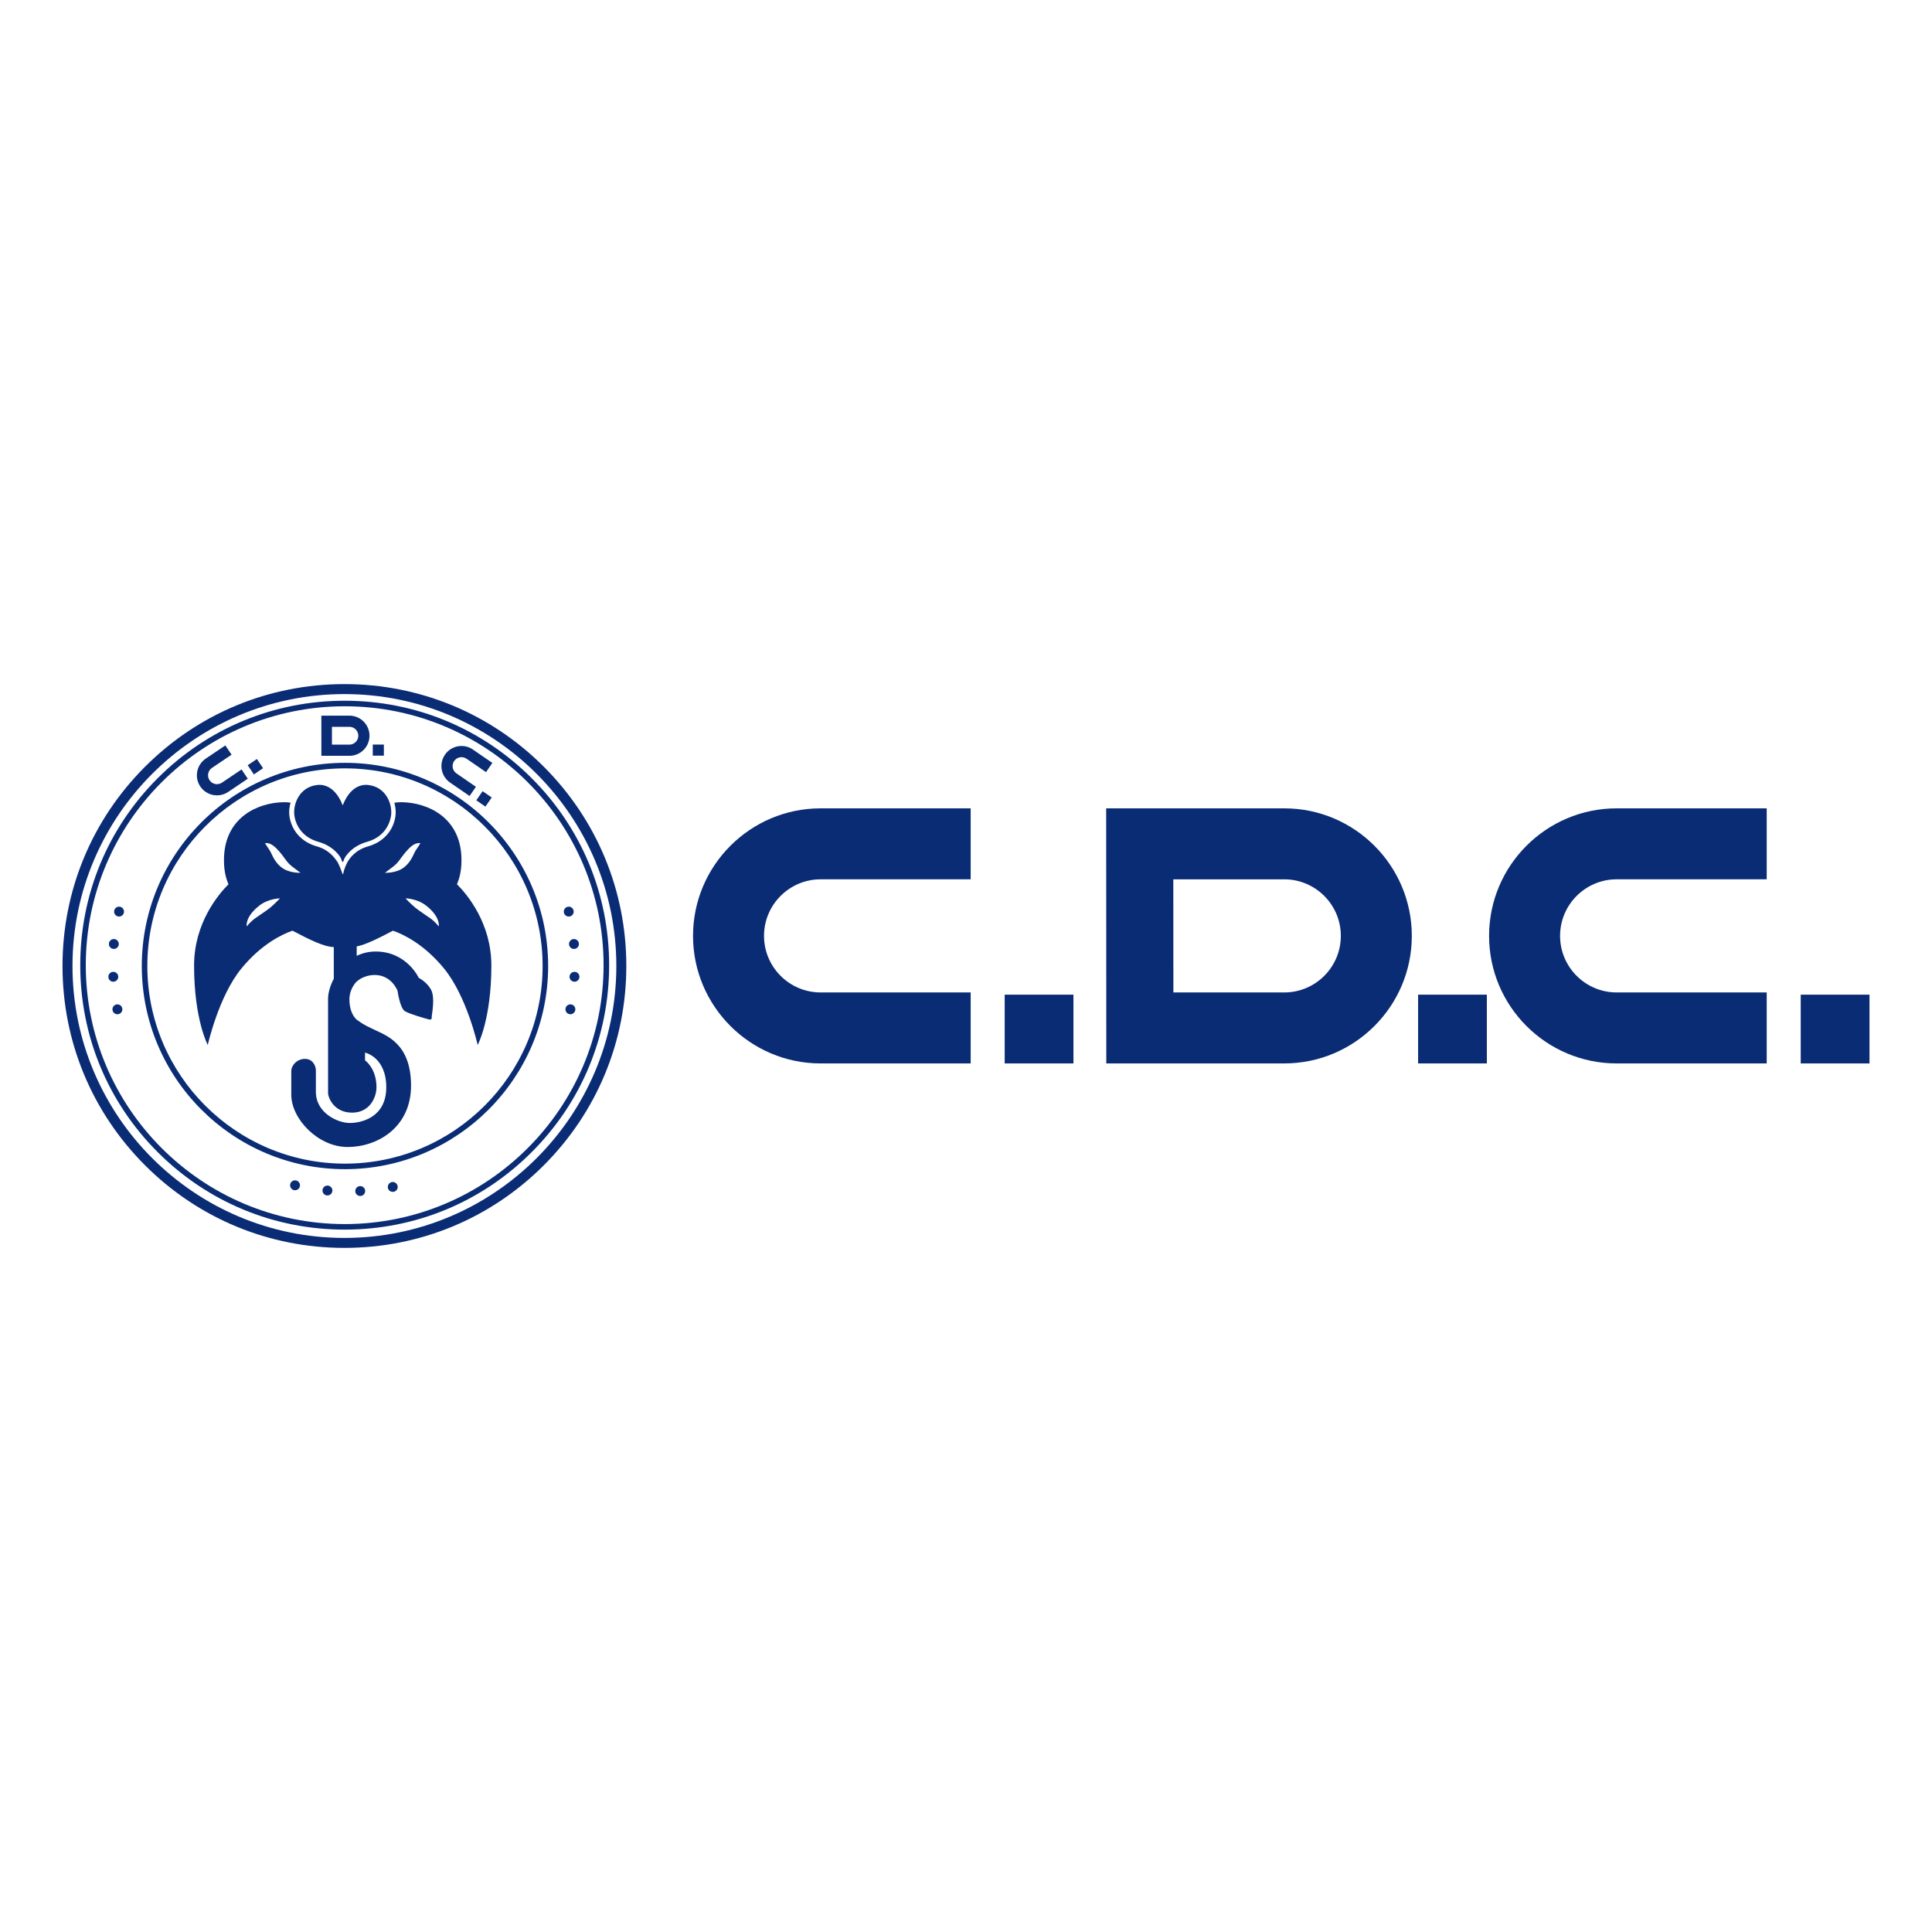
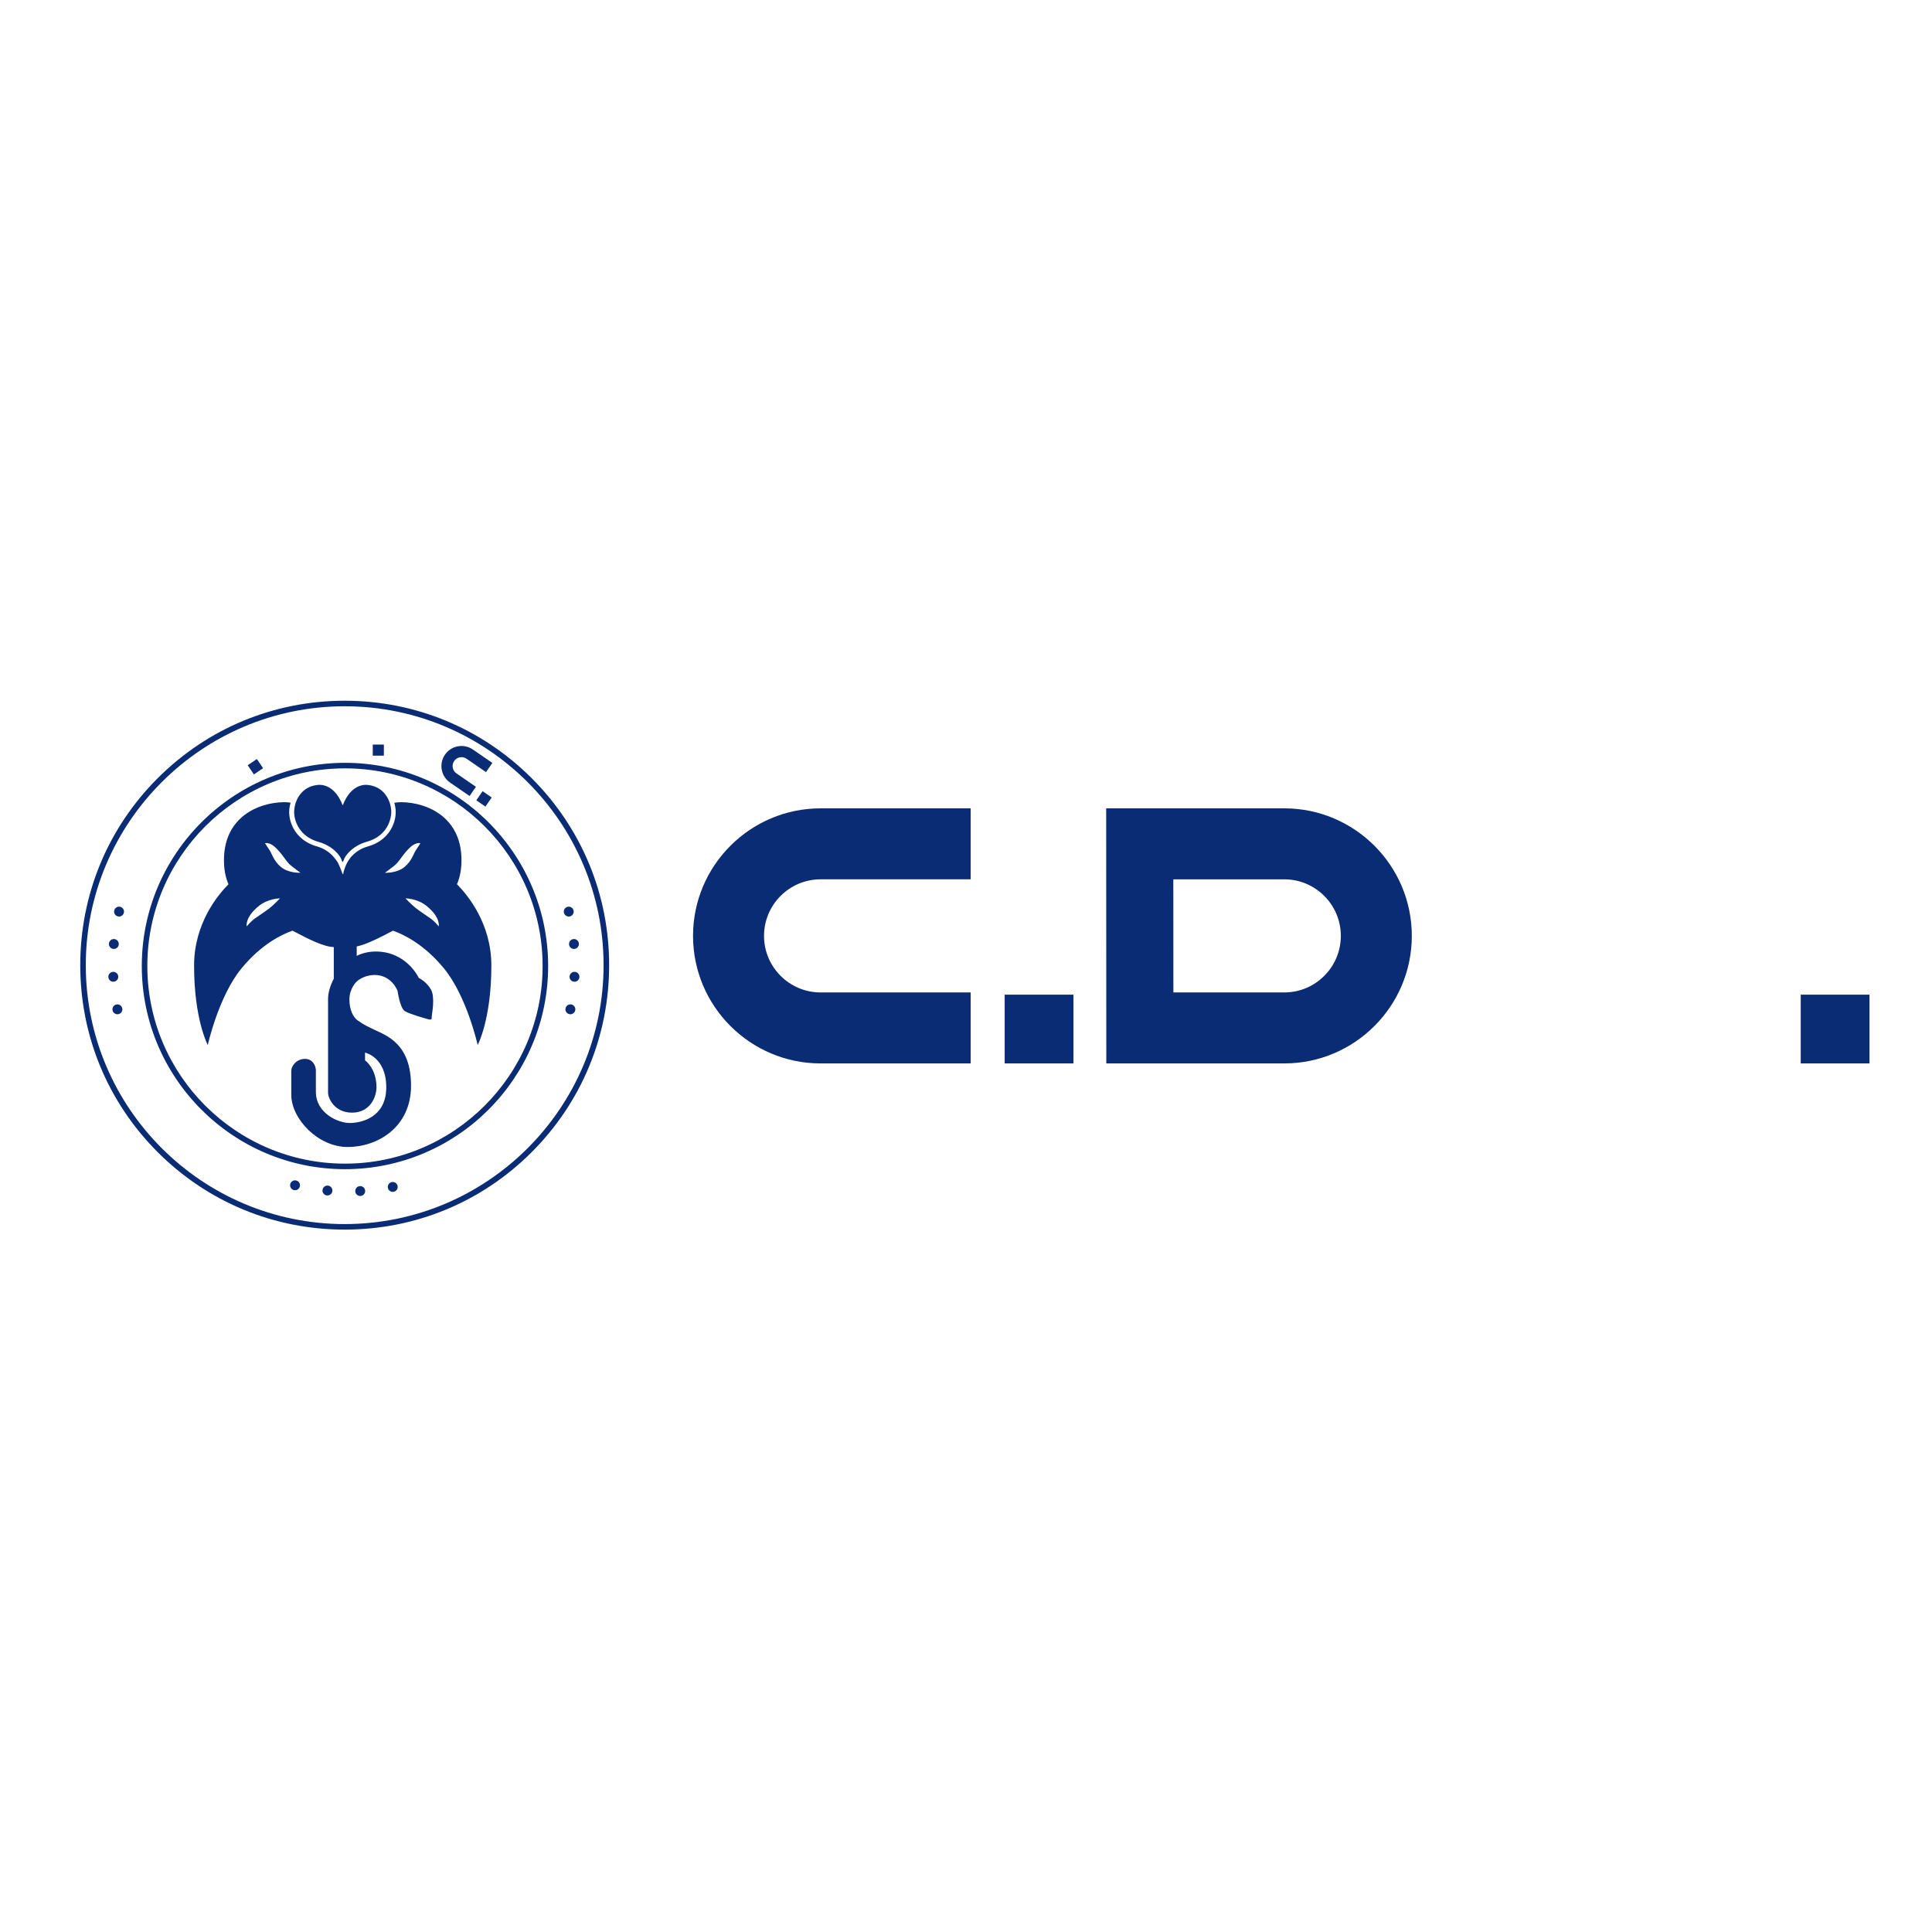
<svg xmlns="http://www.w3.org/2000/svg" version="1.1" id="Layer_1" x="0px" y="0px" width="400px" height="400px" viewBox="0 0 400 400" enable-background="new 0 0 400 400" xml:space="preserve">
  <g>
    <path fill="#092C74" d="M200.968,220.171h-31.071c-14.563,0-26.412-11.846-26.412-26.405c0-14.561,11.849-26.407,26.412-26.407   h31.071v14.694h-31.071c-6.459,0-11.714,5.255-11.714,11.712c0,6.456,5.255,11.71,11.714,11.71h31.071V220.171z" />
    <rect x="208.011" y="205.935" fill="#092C74" width="14.234" height="14.236" />
-     <path fill="#092C74" d="M365.779,220.171h-31.074c-14.562,0-26.406-11.846-26.406-26.405c0-14.561,11.844-26.407,26.406-26.407   h31.074v14.694h-31.074c-6.456,0-11.709,5.255-11.709,11.712c0,6.456,5.253,11.71,11.709,11.71h31.074V220.171z" />
    <rect x="372.822" y="205.935" fill="#092C74" width="14.236" height="14.236" />
-     <rect x="293.604" y="205.935" fill="#092C74" width="14.233" height="14.236" />
    <path fill="#092C74" d="M265.895,167.359h-36.872l0.026,52.815l36.846-0.003c14.562,0,26.405-11.846,26.405-26.405   C292.3,179.205,280.456,167.359,265.895,167.359z M265.895,205.476h-22.96l-0.013-23.422h22.973   c6.456,0,11.711,5.255,11.711,11.712C277.605,200.222,272.351,205.476,265.895,205.476z" />
    <g>
-       <path fill="#092C74" d="M76.259,162.525c-3.759-0.43-5.25,4.132-5.25,4.132l-0.052,0.016l-0.051-0.016    c0,0-1.492-4.562-5.253-4.132c-3.757,0.432-5.021,4.103-4.704,6.313c0.314,2.208,1.779,4.561,4.963,5.451    c3.186,0.89,4.562,3.069,4.734,3.558c0.129,0.364,0.195,0.536,0.267,0.599c0.004,0.021,0.007,0.032,0.007,0.032    c0.013,0,0.026-0.002,0.037-0.005c0.012,0.003,0.021,0.005,0.035,0.005c0,0,0.008-0.011,0.011-0.032    c0.071-0.062,0.135-0.235,0.265-0.599c0.171-0.489,1.548-2.668,4.734-3.558c3.186-0.891,4.647-3.243,4.965-5.451    C81.282,166.628,80.018,162.957,76.259,162.525z" />
+       <path fill="#092C74" d="M76.259,162.525c-3.759-0.43-5.25,4.132-5.25,4.132l-0.052,0.016l-0.051-0.016    c0,0-1.492-4.562-5.253-4.132c-3.757,0.432-5.021,4.103-4.704,6.313c0.314,2.208,1.779,4.561,4.963,5.451    c3.186,0.89,4.562,3.069,4.734,3.558c0.129,0.364,0.195,0.536,0.267,0.599c0.013,0,0.026-0.002,0.037-0.005c0.012,0.003,0.021,0.005,0.035,0.005c0,0,0.008-0.011,0.011-0.032    c0.071-0.062,0.135-0.235,0.265-0.599c0.171-0.489,1.548-2.668,4.734-3.558c3.186-0.891,4.647-3.243,4.965-5.451    C81.282,166.628,80.018,162.957,76.259,162.525z" />
      <path fill="#092C74" d="M94.608,183.072c0.656-1.501,1.003-3.315,0.923-5.587c-0.287-8.258-6.962-11.324-12.396-11.402    c-0.487-0.005-0.989,0.037-1.493,0.118c0.268,0.925,0.358,1.893,0.232,2.776c-0.436,3.046-2.556,5.384-5.667,6.254    c-2.698,0.752-3.845,2.585-4.08,2.946c-0.406,0.622-0.917,1.794-1.069,2.771l-0.152-0.02c0,0-0.707-2.143-1.237-2.755    c-0.278-0.325-1.38-2.189-4.076-2.942c-3.113-0.87-5.231-3.208-5.669-6.254c-0.126-0.892-0.035-1.865,0.238-2.795    c-0.466-0.069-0.931-0.104-1.385-0.099c-5.433,0.078-12.105,3.144-12.396,11.402c-0.078,2.272,0.267,4.086,0.925,5.587    c-2.162,2.168-7.124,8.097-7.124,16.832c0,11.172,2.833,16.452,2.833,16.452s2.232-10.064,6.963-15.839    c4.115-5.025,8.377-7.061,10.574-7.832c3.449,1.819,6.512,3.354,8.556,3.391v6.558c-0.786,1.487-1.186,2.995-1.186,4.157    c0,3.406,0,18.481,0,19.477c0,0.991,1.223,4.093,4.974,4.093c3.749,0,5.05-3.291,5.05-5.242c0-3.979-2.371-5.585-2.371-5.585    v-1.607c0,0,4.397,0.917,4.397,7.192c0,6.274-5.221,7.384-7.573,7.384c-2.41,0-7.002-2.026-7.002-6.465c0-4.438,0-3.558,0-4.438    c0-0.883-0.612-2.371-2.257-2.371c-1.646,0-2.833,1.336-2.833,2.523c0,1.187,0-0.115,0,4.897c0,5.01,5.548,10.827,11.672,10.827    c6.119,0,13.121-4.018,13.121-12.704c0-8.683-5.088-10.367-7.538-11.552c-1.105-0.537-2.29-1.045-3.26-1.807    c-0.046-0.017-0.094-0.035-0.14-0.064c-1.061-0.689-1.821-2.339-1.821-4.403c0-2.353,1.511-3.734,1.511-3.734    c1.118-0.992,2.613-1.355,3.71-1.355c3.56,0,4.747,3.291,4.747,3.291s0.496,3.596,1.529,4.208    c1.031,0.612,4.169,1.491,4.897,1.684c0.728,0.19,0.648-0.229,0.648-0.574s0.766-3.94-0.151-5.585    c-0.92-1.646-2.523-2.411-2.523-2.411s-2.489-5.47-8.916-5.47c-1.473,0-2.788,0.337-3.941,0.896v-1.944    c1.979-0.406,4.607-1.735,7.508-3.266c2.197,0.771,6.459,2.807,10.576,7.832c4.731,5.775,6.964,15.839,6.964,15.839    s2.831-5.279,2.831-16.452C101.73,191.168,96.771,185.24,94.608,183.072z M55.871,187.977c-0.747,0.603-2.577,1.8-3.215,2.267    c-0.747,0.547-1.578,1.551-1.578,1.551s-0.431-1.894,2.582-4.276c1.92-1.516,4.305-1.521,4.305-1.521    S56.817,187.21,55.871,187.977z M58.108,179.455c-1.454-1.224-1.885-2.85-2.267-3.387c-0.384-0.535-0.968-1.492-0.968-1.492    s0.997-0.345,2.4,1.12c1.728,1.797,1.866,2.64,3.109,3.625c0.937,0.743,1.838,1.376,1.838,1.376S59.767,180.851,58.108,179.455z     M79.691,180.698c0,0,0.9-0.633,1.839-1.376c1.243-0.985,1.382-1.829,3.109-3.625c1.406-1.465,2.398-1.12,2.398-1.12    s-0.583,0.957-0.966,1.492c-0.379,0.538-0.812,2.163-2.267,3.387C82.149,180.851,79.691,180.698,79.691,180.698z M90.837,191.794    c0,0-0.832-1.004-1.577-1.551c-0.643-0.466-2.471-1.664-3.214-2.267c-0.952-0.766-2.096-1.98-2.096-1.98s2.385,0.005,4.304,1.521    C91.267,189.9,90.837,191.794,90.837,191.794z" />
      <path fill="#092C74" d="M71.424,242.066c-23.197,0-42.067-18.872-42.067-42.066s18.87-42.066,42.067-42.066    c23.193,0,42.064,18.872,42.064,42.066S94.617,242.066,71.424,242.066z M71.424,159.082c-22.565,0-40.92,18.355-40.92,40.918    c0,22.563,18.354,40.919,40.92,40.919c22.561,0,40.918-18.355,40.918-40.919C112.342,177.438,93.984,159.082,71.424,159.082z" />
      <path fill="#092C74" d="M71.365,254.578c-14.625,0-28.375-5.695-38.714-16.035c-10.341-10.341-16.035-24.091-16.035-38.714    c0-14.625,5.694-28.375,16.035-38.715c10.339-10.339,24.089-16.035,38.714-16.035c14.624,0,28.371,5.696,38.713,16.035    c10.343,10.341,16.037,24.09,16.037,38.715c0,14.623-5.694,28.373-16.037,38.714C99.736,248.883,85.989,254.578,71.365,254.578z     M71.365,146.227c-29.557,0-53.603,24.044-53.603,53.602c0,29.555,24.046,53.602,53.603,53.602c29.556,0,53.6-24.047,53.6-53.602    C124.965,170.271,100.921,146.227,71.365,146.227z" />
-       <path fill="#092C74" d="M71.308,258.363c-15.59,0-30.244-6.068-41.27-17.091C19.013,230.247,12.941,215.589,12.941,200    s6.071-30.247,17.097-41.27c11.025-11.024,25.68-17.094,41.27-17.094c15.589,0,30.247,6.07,41.271,17.094    c11.022,11.022,17.094,25.681,17.094,41.27s-6.071,30.247-17.094,41.272C101.555,252.295,86.896,258.363,71.308,258.363z     M71.308,143.702c-31.041,0-56.3,25.254-56.3,56.298c0,31.044,25.259,56.3,56.3,56.3c31.043,0,56.299-25.256,56.299-56.3    C127.606,168.957,102.351,143.702,71.308,143.702z" />
      <g>
        <path fill="#092C74" d="M117.989,189.733c-0.279,0.064-0.536,0.022-0.774-0.126c-0.241-0.148-0.396-0.359-0.46-0.632     c-0.063-0.278-0.022-0.535,0.129-0.775c0.146-0.241,0.36-0.393,0.634-0.458c0.272-0.065,0.531-0.023,0.771,0.125     c0.241,0.148,0.394,0.359,0.459,0.636c0.065,0.274,0.024,0.532-0.123,0.771C118.476,189.515,118.266,189.667,117.989,189.733z" />
        <path fill="#092C74" d="M118.924,196.462c-0.284,0.025-0.532-0.055-0.749-0.234c-0.215-0.183-0.337-0.415-0.36-0.694     c-0.025-0.282,0.051-0.532,0.234-0.749c0.183-0.217,0.415-0.337,0.695-0.362c0.278-0.024,0.528,0.053,0.743,0.235     c0.217,0.182,0.339,0.413,0.361,0.695c0.026,0.282-0.051,0.529-0.23,0.746C119.437,196.316,119.204,196.437,118.924,196.462z" />
        <path fill="#092C74" d="M118.889,203.251c-0.286-0.014-0.521-0.126-0.708-0.337c-0.19-0.211-0.275-0.457-0.26-0.738     c0.016-0.283,0.128-0.519,0.34-0.705c0.211-0.19,0.458-0.278,0.739-0.26c0.281,0.014,0.515,0.126,0.704,0.337     c0.188,0.211,0.275,0.457,0.259,0.74c-0.014,0.281-0.128,0.517-0.336,0.706C119.415,203.182,119.171,203.27,118.889,203.251z" />
        <path fill="#092C74" d="M117.895,209.972c-0.278-0.056-0.496-0.2-0.652-0.436c-0.158-0.235-0.209-0.489-0.152-0.765     c0.053-0.28,0.2-0.497,0.436-0.655c0.235-0.155,0.492-0.206,0.768-0.152c0.275,0.057,0.491,0.201,0.649,0.434     c0.157,0.235,0.208,0.491,0.152,0.772c-0.055,0.275-0.198,0.492-0.434,0.649C118.429,209.975,118.172,210.028,117.895,209.972z" />
        <path fill="#092C74" d="M23.776,189.274c-0.146-0.239-0.187-0.498-0.121-0.771c0.065-0.277,0.218-0.488,0.458-0.636     c0.238-0.148,0.498-0.191,0.771-0.125c0.274,0.065,0.488,0.218,0.635,0.458c0.15,0.24,0.191,0.497,0.126,0.775     c-0.064,0.273-0.217,0.484-0.457,0.632c-0.241,0.148-0.497,0.19-0.775,0.126C24.138,189.667,23.927,189.515,23.776,189.274z" />
        <path fill="#092C74" d="M22.785,196.1c-0.181-0.217-0.258-0.464-0.235-0.746c0.028-0.282,0.148-0.513,0.363-0.695     c0.217-0.182,0.466-0.259,0.745-0.235c0.28,0.025,0.512,0.146,0.693,0.362c0.182,0.216,0.262,0.466,0.238,0.749     c-0.027,0.279-0.147,0.511-0.364,0.694c-0.214,0.179-0.465,0.259-0.747,0.234S22.967,196.316,22.785,196.1z" />
        <path fill="#092C74" d="M22.774,202.994c-0.207-0.189-0.321-0.425-0.337-0.706c-0.014-0.283,0.07-0.529,0.262-0.74     c0.188-0.211,0.423-0.323,0.703-0.337c0.281-0.019,0.526,0.069,0.738,0.26c0.211,0.187,0.326,0.422,0.339,0.705     c0.018,0.281-0.069,0.527-0.256,0.738c-0.19,0.211-0.426,0.323-0.709,0.337C23.231,203.27,22.985,203.182,22.774,202.994z" />
        <path fill="#092C74" d="M23.739,209.819c-0.235-0.157-0.377-0.374-0.433-0.649c-0.054-0.281-0.006-0.537,0.153-0.772     c0.156-0.232,0.374-0.377,0.648-0.434c0.278-0.054,0.533-0.003,0.769,0.152c0.236,0.158,0.381,0.375,0.438,0.655     c0.056,0.275,0.004,0.529-0.153,0.765c-0.158,0.235-0.377,0.38-0.654,0.436C24.229,210.028,23.972,209.975,23.739,209.819z" />
      </g>
      <g>
        <path fill="#092C74" d="M61.621,246.274c-0.237,0.146-0.497,0.189-0.77,0.123c-0.275-0.064-0.489-0.217-0.637-0.458     c-0.147-0.24-0.19-0.497-0.125-0.772c0.064-0.272,0.217-0.483,0.458-0.634c0.239-0.149,0.496-0.192,0.774-0.125     c0.275,0.064,0.486,0.217,0.634,0.457c0.146,0.238,0.19,0.497,0.125,0.775C62.016,245.916,61.862,246.127,61.621,246.274z" />
        <path fill="#092C74" d="M68.448,247.269c-0.216,0.179-0.464,0.257-0.745,0.232c-0.283-0.023-0.516-0.146-0.694-0.36     c-0.185-0.217-0.263-0.466-0.235-0.746c0.023-0.281,0.145-0.511,0.36-0.695c0.217-0.179,0.466-0.262,0.75-0.235     c0.279,0.024,0.511,0.145,0.691,0.361c0.182,0.216,0.261,0.465,0.235,0.751C68.786,246.856,68.663,247.087,68.448,247.269z" />
        <path fill="#092C74" d="M75.342,247.279c-0.19,0.206-0.423,0.32-0.703,0.334c-0.283,0.017-0.532-0.069-0.742-0.259     c-0.21-0.188-0.322-0.423-0.341-0.703c-0.014-0.281,0.075-0.527,0.262-0.738c0.19-0.211,0.426-0.326,0.709-0.342     c0.28-0.017,0.526,0.072,0.736,0.259c0.21,0.19,0.322,0.425,0.338,0.709C75.617,246.822,75.528,247.068,75.342,247.279z" />
        <path fill="#092C74" d="M82.167,246.314c-0.158,0.232-0.375,0.377-0.649,0.43c-0.278,0.057-0.535,0.006-0.771-0.149     c-0.232-0.157-0.38-0.374-0.433-0.649c-0.057-0.278-0.007-0.535,0.152-0.768c0.157-0.237,0.374-0.382,0.652-0.438     c0.275-0.056,0.531-0.002,0.765,0.152c0.234,0.158,0.382,0.377,0.436,0.655C82.375,245.825,82.324,246.079,82.167,246.314z" />
      </g>
-       <path fill="#092C74" d="M51.301,161.225l-4.057,2.735c-1.901,1.283-4.491,0.779-5.773-1.122s-0.776-4.49,1.123-5.772l4.057-2.736    l1.294,1.919l-4.059,2.735c-0.842,0.569-1.065,1.716-0.497,2.561c0.571,0.842,1.719,1.067,2.562,0.496l4.058-2.736L51.301,161.225    z" />
-       <path fill="#092C74" d="M72.341,148.167h-5.806l0.004,8.316h5.802c2.292,0,4.158-1.865,4.158-4.157    C76.499,150.031,74.633,148.167,72.341,148.167z M72.341,154.168h-3.616l-0.003-3.688h3.619c1.015,0,1.843,0.826,1.843,1.845    C74.184,153.341,73.355,154.168,72.341,154.168z" />
      <rect x="51.791" y="157.548" transform="matrix(0.829 -0.559 0.559 0.829 -79.722 56.775)" fill="#092C74" width="2.296" height="2.294" />
      <path fill="#092C74" d="M97.221,164.805l-4.031-2.775c-1.888-1.302-2.366-3.895-1.065-5.782c1.298-1.89,3.894-2.369,5.781-1.068    l4.031,2.775l-1.312,1.906l-4.031-2.773c-0.838-0.578-1.987-0.366-2.565,0.473c-0.574,0.837-0.364,1.986,0.474,2.561l4.031,2.778    L97.221,164.805z" />
      <rect x="99.024" y="164.257" transform="matrix(0.823 0.568 -0.568 0.823 111.717 -27.623)" fill="#092C74" width="2.296" height="2.295" />
      <rect x="77.178" y="154.154" fill="#092C74" width="2.297" height="2.296" />
    </g>
  </g>
</svg>